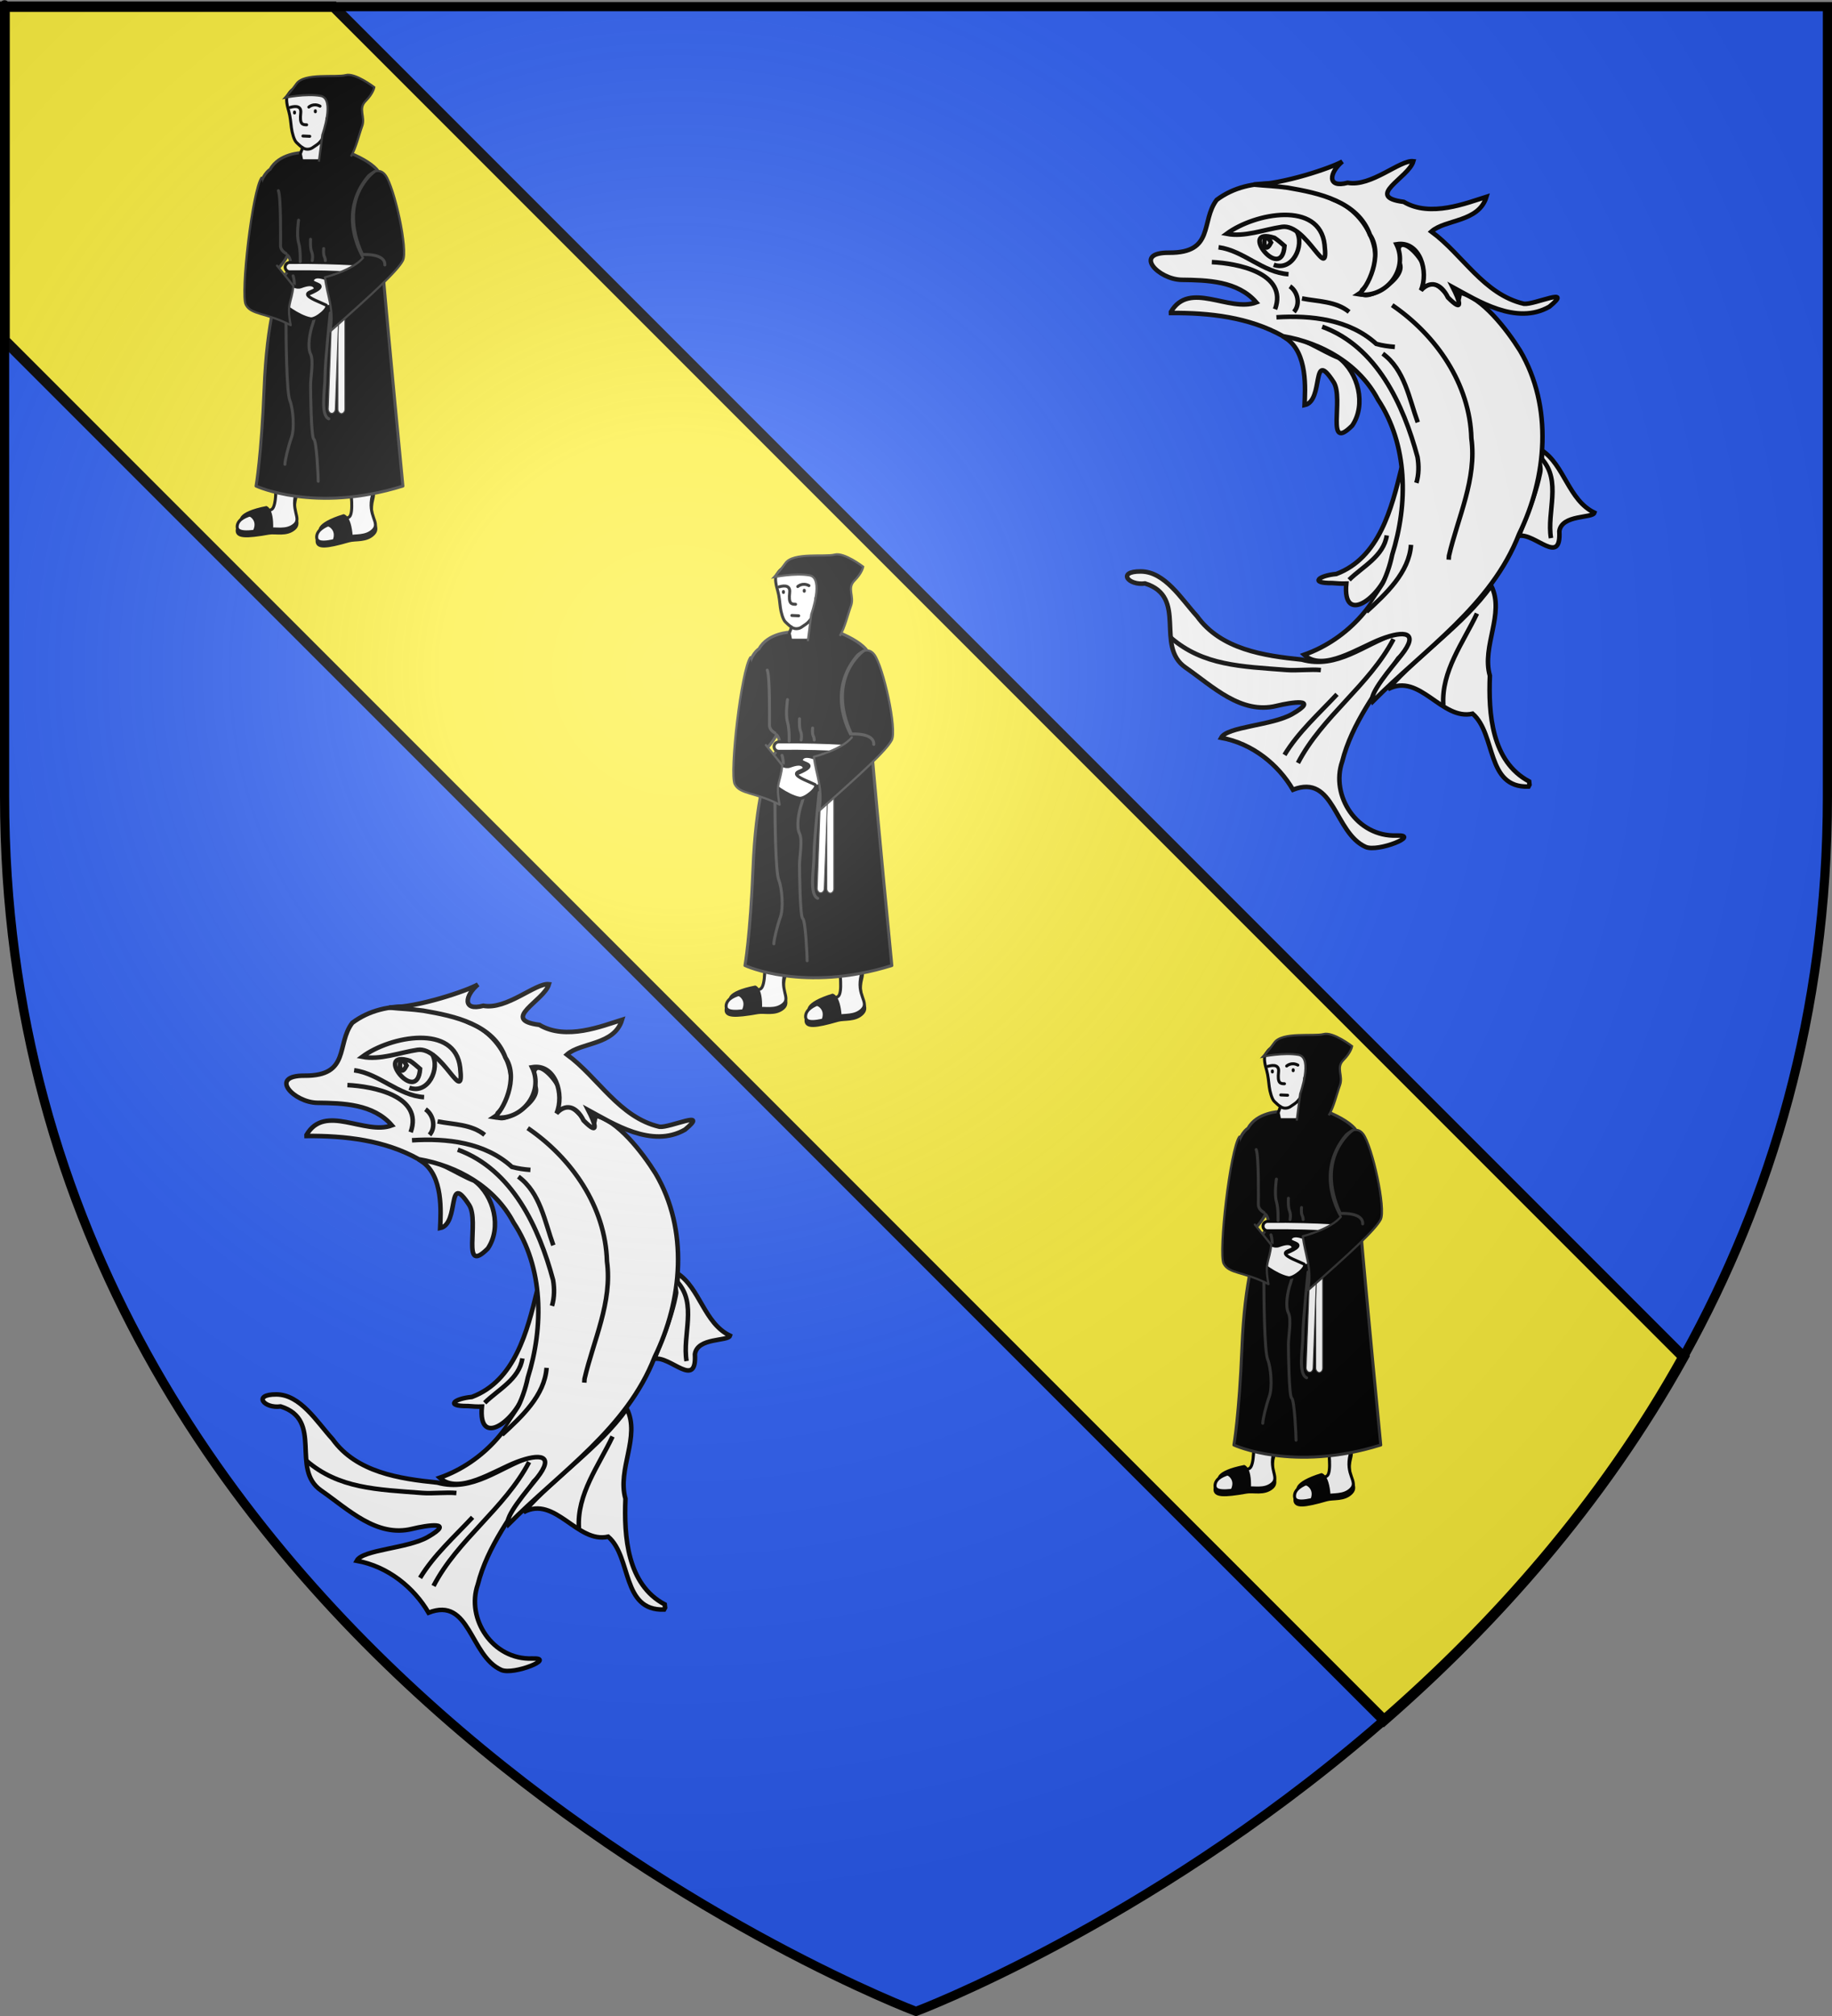
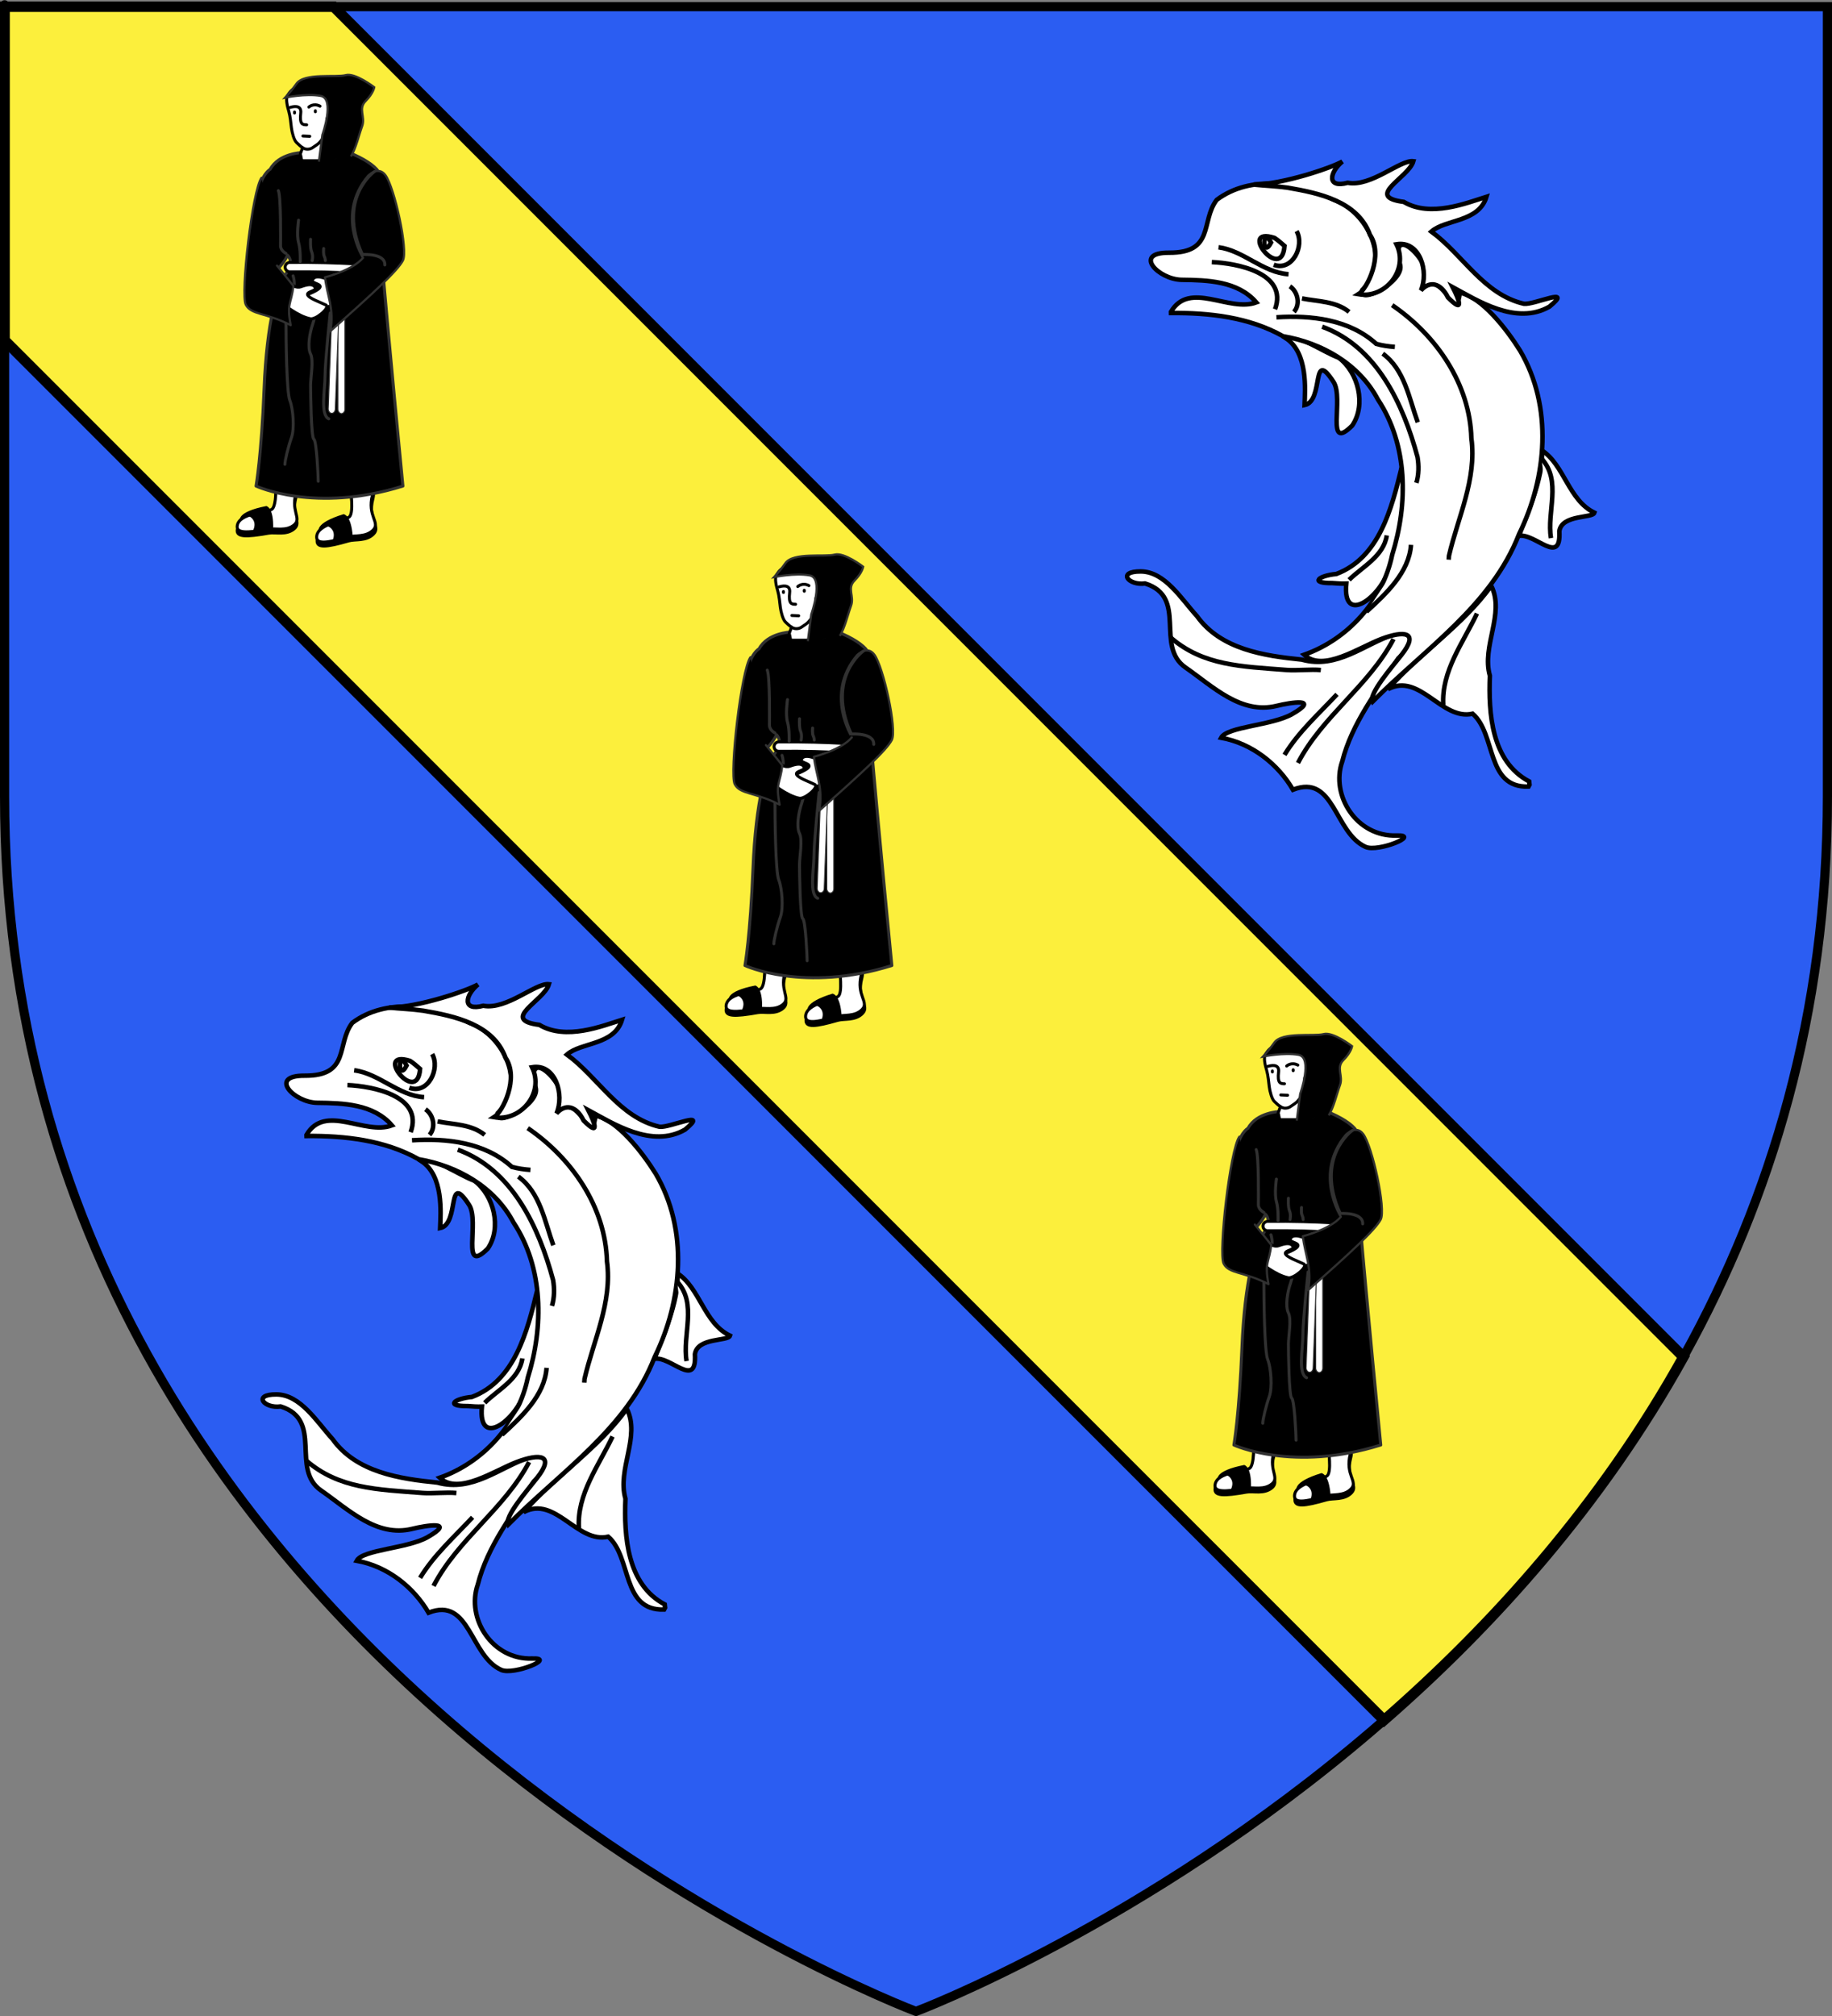
<svg xmlns="http://www.w3.org/2000/svg" xmlns:ns1="http://sodipodi.sourceforge.net/DTD/sodipodi-0.dtd" xmlns:ns2="http://www.inkscape.org/namespaces/inkscape" xmlns:ns4="http://ns.adobe.com/AdobeIllustrator/10.0/" xmlns:xlink="http://www.w3.org/1999/xlink" height="660" width="600" version="1.0" id="svg2" ns1:version="0.32" ns2:version="0.46" ns1:docname="Blason_Ile_Herm.svg" ns1:docbase="C:\Users\Augustin\Documents\heral" ns2:export-filename="/Users/Augustin/Documents/temp/tyty.png" ns2:export-xdpi="144" ns2:export-ydpi="144" ns2:output_extension="org.inkscape.output.svg.inkscape">
  <rect width="100%" height="100%" fill="#808080" stroke="none" />
  <ns1:namedview ns2:window-height="750" ns2:window-width="1280" ns2:pageshadow="2" ns2:pageopacity="0.0" guidetolerance="10.0" gridtolerance="10.0" objecttolerance="10.0" borderopacity="1.0" bordercolor="#666666" pagecolor="#ffffff" id="base" showgrid="false" height="660px" ns2:zoom="0.84848449" ns2:cx="236.25057" ns2:cy="329.99986" ns2:window-x="-8" ns2:window-y="-8" ns2:current-layer="layer4" />
  <desc id="desc4">Flag of Canton of Valais (Wallis)</desc>
  <defs id="defs6">
    <ns2:perspective ns1:type="inkscape:persp3d" ns2:vp_x="0 : 330 : 1" ns2:vp_y="0 : 1000 : 0" ns2:vp_z="600 : 330 : 1" ns2:persp3d-origin="300 : 220 : 1" id="perspective2905" />
    <linearGradient id="linearGradient2893">
      <stop style="stop-color:white;stop-opacity:0.314;" offset="0" id="stop2895" />
      <stop id="stop2897" offset="0.19" style="stop-color:white;stop-opacity:0.251;" />
      <stop style="stop-color:#6b6b6b;stop-opacity:0.125;" offset="0.6" id="stop2901" />
      <stop style="stop-color:black;stop-opacity:0.125;" offset="1" id="stop2899" />
    </linearGradient>
    <radialGradient ns2:collect="always" xlink:href="#linearGradient2893" id="radialGradient3163" gradientUnits="userSpaceOnUse" gradientTransform="matrix(1.353,0,0,1.349,-77.629,-85.747)" cx="221.445" cy="226.331" fx="221.445" fy="226.331" r="300" />
    <ns2:perspective id="perspective3167" ns2:persp3d-origin="95 : 91.666667 : 1" ns2:vp_z="190 : 137.5 : 1" ns2:vp_y="0 : 1000 : 0" ns2:vp_x="0 : 137.5 : 1" ns1:type="inkscape:persp3d" />
  </defs>
  <g ns2:groupmode="layer" id="layer3" ns2:label="Fond écu" style="display:inline" ns1:insensitive="true">
    <path id="path2855" style="fill:#2b5df2;fill-opacity:1;fill-rule:evenodd;stroke:none;stroke-width:1px;stroke-linecap:butt;stroke-linejoin:miter;stroke-opacity:1" d="M 300,658.5 C 300,658.5 598.5,546.18 598.5,260.728 C 598.5,-24.723 598.5,2.176 598.5,2.176 L 1.5,2.176 L 1.5,260.728 C 1.5,546.18 300,658.5 300,658.5 z" ns1:nodetypes="cccccc" />
    <path style="opacity:1;fill:#fcef3c;fill-rule:nonzero;stroke:#000000;stroke-width:3.426;stroke-linecap:round;stroke-miterlimit:4;stroke-dasharray:none;stroke-opacity:1" d="M 1.5,2.188 L 1.5,111.406 L 453.281,563.156 C 489.009,532.004 524.429,492.667 551.344,444.25 L 109.281,2.188 L 1.5,2.188 z" id="rect2907" />
  </g>
  <g ns2:groupmode="layer" id="layer4" ns2:label="Meubles">
    <g id="g2757" transform="matrix(0.355,0,0,0.355,-71.218,-88.051)">
      <path id="path2055" d="M 455.179,697.419 C 455.179,697.419 455.915,718.013 451.501,721.323 C 447.086,724.633 421.373,724.572 419.506,736.399 C 418.403,743.387 427.355,743.454 448.558,739.71 C 454.81,738.605 464.738,741.917 472.093,735.664 C 479.448,729.411 467.68,722.423 474.666,703.669 C 481.656,684.916 455.179,697.419 455.179,697.419 z" ns4:knockout="Off" style="opacity:1;stroke:#000000;stroke-width:2.75;stroke-linecap:round;stroke-linejoin:round" />
      <path id="path2057" d="M 455.179,693.743 C 455.179,693.743 455.915,714.336 451.501,717.646 C 447.086,720.956 421.373,720.895 419.506,732.722 C 418.403,739.71 427.355,739.778 448.558,736.033 C 454.81,734.929 464.738,738.24 472.093,731.987 C 479.448,725.734 467.68,718.747 474.666,699.992 C 481.656,681.238 455.179,693.743 455.179,693.743 z" ns4:knockout="Off" style="opacity:1;fill:#ffffff;stroke:#000000;stroke-width:2.75;stroke-linecap:round;stroke-linejoin:round" />
      <path id="path2059" d="M 432.009,740.446 C 432.009,740.446 438.628,732.725 433.479,726.472 C 428.329,720.219 422.079,728.311 422.079,728.311 C 422.079,728.311 418.033,720.219 446.351,714.703 C 446.351,714.703 453.337,715.806 452.602,736.032 C 452.602,736.033 444.881,738.608 432.009,740.446 z" ns4:knockout="Off" style="opacity:1" />
      <path id="path2061" d="M 524.542,704.088 C 524.542,704.088 527.43,724.492 523.387,728.244 C 519.342,731.997 493.764,734.629 493.147,746.588 C 492.78,753.654 501.69,752.784 522.386,746.84 C 528.487,745.087 538.707,747.341 545.369,740.353 C 552.029,733.365 539.592,727.646 544.579,708.263 C 549.566,688.881 524.542,704.088 524.542,704.088 z" ns4:knockout="Off" style="opacity:1;stroke:#000000;stroke-width:2.75;stroke-linecap:round;stroke-linejoin:round" />
      <path id="path2063" d="M 524.158,700.43 C 524.158,700.43 527.046,720.835 523.001,724.588 C 518.958,728.341 493.38,730.972 492.763,742.931 C 492.396,749.996 501.306,749.127 522.002,743.182 C 528.103,741.43 538.323,743.684 544.985,736.695 C 551.645,729.707 539.208,723.99 544.195,704.605 C 549.181,685.224 524.158,700.43 524.158,700.43 z" ns4:knockout="Off" style="opacity:1;fill:#ffffff;stroke:#000000;stroke-width:2.75;stroke-linecap:round;stroke-linejoin:round" />
      <path id="path2065" d="M 506.005,749.304 C 506.005,749.304 511.78,740.933 506.006,735.252 C 500.23,729.573 494.86,738.274 494.86,738.274 C 494.86,738.274 489.99,730.652 517.573,722.202 C 517.573,722.202 524.637,722.567 526.023,742.759 C 526.023,742.759 518.614,746.128 506.005,749.304 z" ns4:knockout="Off" style="opacity:1" />
      <path ns1:nodetypes="ccccssccsscsccscc" id="path2087" d="M 440.905,464.833 C 440.905,464.833 453.2,470.932 441.442,515.485 C 441.442,515.485 425.211,526.333 452.295,500.75 C 463.432,490.231 465.908,483.425 465.908,483.425 C 465.908,483.425 472.713,489.611 464.671,500.13 C 456.629,510.649 446.726,544.682 444.252,606.56 C 441.778,668.438 436.826,696.284 436.826,696.284 C 436.826,696.284 491.279,721.655 572.339,696.284 C 572.339,696.284 558.724,556.439 553.156,490.23 C 547.588,424.021 553.775,410.408 548.207,404.22 C 542.639,398.032 531.502,391.845 517.888,386.894 C 517.888,386.894 514.792,395.378 495.611,395.378 C 481.998,395.378 478.905,388.751 478.905,388.751 C 478.905,388.751 457.866,389.369 449.822,404.22 C 449.822,404.22 441.761,408.034 438.066,428.352 C 435.59,441.965 434.352,451.866 434.352,451.866 C 434.352,451.866 450.187,472.877 440.905,464.833 z" ns4:knockout="Off" style="opacity:1;stroke:#313131;stroke-width:2.75;stroke-linecap:round;stroke-linejoin:round" />
      <path id="path2083" d="M 479.744,384.2 C 477.598,382.846 475.728,380.838 474.259,379.532 C 471.869,377.406 470.009,370.234 469.478,365.984 C 468.947,361.733 468.415,355.357 467.087,350.841 C 465.758,346.325 463.898,339.153 466.024,335.965 C 468.15,332.778 472.665,323.746 492.855,328.527 C 513.045,333.309 521.813,344.733 523.406,351.638 C 524.998,358.544 523.672,364.921 519.686,371.563 C 515.7,378.206 517.886,386.895 517.886,386.895 L 505.607,396.27 L 479.041,396.27 L 477.711,389.893 L 479.571,384.846" ns4:knockout="Off" style="opacity:1;fill:#ffffff;stroke:#000000;stroke-width:2.75;stroke-linecap:round;stroke-linejoin:round" />
      <path id="path2085" d="M 500.824,371.828 C 500.824,371.828 496.839,379.001 493.121,381.392 C 489.403,383.783 488.074,385.642 484.089,385.642 C 482.552,385.642 481.093,385.05 479.744,384.2" ns4:knockout="Off" style="opacity:1;fill:#ffffff;stroke:#000000;stroke-width:2.75;stroke-linecap:round;stroke-linejoin:round" />
      <rect rx="3.242" ry="3.993" y="496.044" x="512.325" height="133.38" width="6.483" id="rect2746" style="opacity:1;fill:#ffffff;fill-rule:nonzero;stroke:#313131;stroke-width:0.902;stroke-linecap:round;stroke-miterlimit:4;stroke-dasharray:none;stroke-opacity:1" />
      <rect transform="matrix(0.999,3.6885952e-2,-3.6885952e-2,0.999,0,0)" style="opacity:1;fill:#ffffff;fill-rule:nonzero;stroke:#313131;stroke-width:0.902;stroke-linecap:round;stroke-miterlimit:4;stroke-dasharray:none;stroke-opacity:1" id="rect2748" width="6.483" height="133.38" x="526.351" y="476.879" ry="3.993" rx="3.242" />
      <path ns1:nodetypes="ccscsssssscc" id="path2103" d="M 526.002,491.296 C 511.684,490.515 491.773,489.827 467.958,490.067 C 465.575,490.092 463.662,492.044 463.685,494.426 C 463.71,496.809 465.662,498.721 468.044,498.698 C 517.043,498.201 549.326,501.661 549.645,501.695 C 549.609,501.691 549.579,501.668 549.543,501.665 C 549.71,501.671 549.872,501.717 550.039,501.721 C 552.346,501.76 554.275,499.981 554.422,497.678 C 554.428,497.586 554.431,497.494 554.431,497.402 C 554.431,495.217 552.785,493.357 550.584,493.117 C 550.554,493.114 550.187,493.076 549.648,493.022 L 526.002,491.296 z" ns4:knockout="Off" style="opacity:1;fill:#ffffff;stroke:#000000;stroke-width:2.75" />
      <path id="path2115" d="M 519.643,520.257 C 519.643,520.257 505.023,532.677 493.242,534.822 C 488.235,535.734 474.579,524.353 479.13,522.078 C 483.682,519.802 495.518,515.704 495.972,512.518 C 496.427,509.332 486.87,509.332 489.145,505.691 C 491.421,502.051 496.884,503.416 501.89,505.237 C 506.895,507.058 510.992,502.961 510.992,502.961 C 510.992,502.961 518.278,513.428 519.643,520.257 z" ns4:knockout="Off" style="opacity:1;fill:#ffffff;stroke:#000000;stroke-width:2.75;stroke-linecap:round;stroke-linejoin:round" />
      <path ns1:nodetypes="ccscccc" id="path2109" d="M 540.041,410.255 C 540.041,410.255 549.429,400.429 556.177,409.556 C 564.603,420.956 577.322,478.768 572.283,488.34 C 567.244,497.911 544.609,518.734 505.316,553.495 C 509.294,533.177 502.216,520.232 500.447,503.746 C 500.447,503.746 525.936,497.405 535.507,485.82 C 535.507,485.821 509.814,446.023 540.041,410.255 z" ns4:knockout="Off" style="opacity:1;stroke:#313131;stroke-width:2;stroke-linecap:round;stroke-linejoin:round" />
      <g style="stroke:#313131" id="g2736">
        <path style="opacity:1;fill:none;stroke:#313131;stroke-width:2.75;stroke-linecap:round;stroke-linejoin:round" ns4:knockout="Off" d="M 476.062,451.062 C 476.062,451.062 474.046,464.663 476.062,471.716 C 478.077,478.768 477.573,489.348 477.573,489.348" id="path2089" />
        <path style="opacity:1;fill:none;stroke:#313131;stroke-width:2.75;stroke-linecap:round;stroke-linejoin:round" ns4:knockout="Off" d="M 487.145,468.694 C 487.145,468.694 486.64,476.753 488.151,480.28 C 489.663,483.807 488.656,488.341 488.656,488.341" id="path2091" />
        <path style="opacity:1;fill:none;stroke:#313131;stroke-width:2.75;stroke-linecap:round;stroke-linejoin:round" ns4:knockout="Off" d="M 499.236,477.258 C 499.236,477.258 498.732,482.294 499.741,484.309 C 500.749,486.324 500.748,488.341 500.748,488.341" id="path2093" />
        <path style="opacity:1;fill:none;stroke:#313131;stroke-width:2.75;stroke-linecap:round;stroke-linejoin:round" ns4:knockout="Off" d="M 471.023,502.445 C 471.023,502.445 473.543,510.002 471.023,515.543 C 468.506,521.085 464.474,521.085 464.474,541.234 C 464.474,561.384 464.98,609.746 468.001,617.304 C 471.021,624.861 472.535,642.995 469.512,651.56 C 466.49,660.124 463.468,672.719 463.468,676.244" id="path2095" />
        <path style="opacity:1;fill:none;stroke:#313131;stroke-width:2.75;stroke-linecap:round;stroke-linejoin:round" ns4:knockout="Off" d="M 490.168,532.167 C 490.168,532.167 492.18,538.212 489.16,546.777 C 486.139,555.341 484.122,568.438 487.146,574.483 C 490.17,580.529 487.146,596.146 487.146,603.199 C 487.146,610.251 487.651,651.561 490.17,653.073 C 492.688,654.585 494.2,687.33 494.2,691.864" id="path2097" />
        <path ns1:nodetypes="csc" style="opacity:1;fill:none;stroke:#313131;stroke-width:2.75;stroke-linecap:round;stroke-linejoin:round" ns4:knockout="Off" d="M 505.282,536.702 C 505.282,536.702 500.493,582.211 500.493,594.806 C 500.493,607.401 495.873,630.742 503.934,634.269" id="path2099" />
        <path style="opacity:1;fill:none;stroke:#313131;stroke-width:2.75;stroke-linecap:round;stroke-linejoin:round" ns4:knockout="Off" d="M 457.423,423.857 C 459.941,429.903 459.436,470.203 459.436,474.738 C 459.436,479.273 464.474,481.791 464.474,481.791" id="path2101" />
        <path style="opacity:1;fill:none;stroke:#313131;stroke-width:2.75;stroke-linecap:round;stroke-linejoin:round" ns4:knockout="Off" d="M 546.087,406.225 C 546.087,406.225 511.326,430.911 535.004,482.799 C 535.004,482.799 556.163,481.289 555.658,492.37" id="path2117" />
      </g>
      <path style="opacity:1;fill:#ffffff;stroke:#000000;stroke-width:2.75;stroke-linecap:round;stroke-linejoin:round" ns4:knockout="Off" d="M 460.657,527.439 C 460.657,527.439 475.277,539.86 487.058,542.005 C 492.065,542.917 505.721,531.536 501.17,529.26 C 496.617,526.985 484.782,522.887 484.328,519.701 C 483.873,516.515 493.43,516.515 491.154,512.874 C 488.879,509.233 483.416,510.598 478.41,512.42 C 473.404,514.241 469.308,510.144 469.308,510.144 C 469.308,510.144 462.022,520.611 460.657,527.439 z" id="path2755" />
      <path id="path2123" d="M 468.319,347.07 C 474.054,345.35 478.743,346.139 478.067,352.231 C 476.92,362.553 479.501,363.126 483.514,363.126" ns4:knockout="Off" style="opacity:1;fill:none;stroke:#000000;stroke-width:2.75;stroke-linecap:round;stroke-linejoin:round" />
      <path id="path2125" d="M 485.522,346.784 C 485.522,346.784 489.823,342.769 495.844,345.924" ns4:knockout="Off" style="opacity:1;fill:none;stroke:#000000;stroke-width:2.75;stroke-linecap:round;stroke-linejoin:round" />
      <line id="line2127" y2="351.085" x2="491.543" y1="350.224" x1="491.543" ns4:knockout="Off" style="opacity:1;fill:none;stroke:#000000;stroke-width:2.75;stroke-linecap:round;stroke-linejoin:round" />
      <line id="line2129" y2="352.231" x2="472.333" y1="351.371" x1="472.333" ns4:knockout="Off" style="opacity:1;fill:none;stroke:#000000;stroke-width:2.75;stroke-linecap:round;stroke-linejoin:round" />
      <line id="line2131" y2="373.734" x2="486.382" y1="373.448" x1="480.075" ns4:knockout="Off" style="opacity:1;fill:none;stroke:#000000;stroke-width:2.75;stroke-linecap:round;stroke-linejoin:round" />
      <path id="path2133" d="M 504.555,360.702 C 503.495,363.586 504.565,367.275 508.832,365.71 C 513.102,364.145 517.102,359.22 512.64,356.28 C 508.178,353.341 508.436,350.125 509.697,348.57" ns4:knockout="Off" style="opacity:1;fill:none;stroke:#000000;stroke-width:2.75;stroke-linecap:round;stroke-linejoin:round" />
      <path id="path2135" d="M 511.562,363.93 C 510.504,366.814 511.576,370.502 515.842,368.938 C 520.113,367.372 524.112,362.448 519.651,359.508 C 515.188,356.568 515.444,353.353 516.708,351.798" ns4:knockout="Off" style="opacity:1;fill:none;stroke:#000000;stroke-width:2.75;stroke-linecap:round;stroke-linejoin:round" />
      <path id="path2137" d="M 518.256,368.338 C 517.197,371.222 518.268,374.912 522.534,373.348 C 526.802,371.783 530.803,366.858 526.341,363.918 C 521.879,360.978 522.135,357.763 523.401,356.207" ns4:knockout="Off" style="opacity:1;fill:none;stroke:#000000;stroke-width:2.75;stroke-linecap:round;stroke-linejoin:round" />
      <path id="path2139" d="M 515.501,366.723 C 514.444,369.607 515.513,373.297 519.779,371.732 C 524.05,370.167 528.05,365.243 523.588,362.301 C 519.128,359.36 519.384,356.146 520.645,354.591" ns4:knockout="Off" style="opacity:1;fill:none;stroke:#000000;stroke-width:2.75;stroke-linecap:round;stroke-linejoin:round" />
      <path id="path2141" d="M 510.169,363.009 C 509.112,365.893 510.182,369.583 514.45,368.018 C 518.718,366.453 522.717,361.527 518.256,358.587 C 513.794,355.646 514.052,352.432 515.314,350.877" ns4:knockout="Off" style="opacity:1;fill:none;stroke:#000000;stroke-width:2.75;stroke-linecap:round;stroke-linejoin:round" />
      <path id="path2143" d="M 507.559,360.692 C 506.498,363.574 507.569,367.265 511.836,365.7 C 516.107,364.135 520.107,359.21 515.645,356.27 C 511.183,353.328 511.442,350.115 512.702,348.56" ns4:knockout="Off" style="opacity:1;fill:none;stroke:#000000;stroke-width:2.75;stroke-linecap:round;stroke-linejoin:round" />
      <path id="path2145" d="M 502.472,356.94 C 501.412,359.824 502.481,363.515 506.749,361.949 C 511.021,360.384 515.02,355.459 510.556,352.517 C 506.096,349.579 506.353,346.364 507.613,344.809" ns4:knockout="Off" style="opacity:1;fill:none;stroke:#000000;stroke-width:2.75;stroke-linecap:round;stroke-linejoin:round" />
      <path id="path2147" d="M 504.995,353.829 C 503.938,356.713 505.008,360.404 509.276,358.839 C 513.547,357.274 517.547,352.347 513.083,349.407 C 508.623,346.467 508.878,343.252 510.143,341.699" ns4:knockout="Off" style="opacity:1;fill:none;stroke:#000000;stroke-width:2.75;stroke-linecap:round;stroke-linejoin:round" />
      <path id="path2149" d="M 516.836,364.022 C 515.779,366.907 516.851,370.597 521.117,369.032 C 525.386,367.465 529.385,362.542 524.923,359.6 C 520.461,356.658 520.719,353.445 521.983,351.89" ns4:knockout="Off" style="opacity:1;fill:none;stroke:#000000;stroke-width:2.75;stroke-linecap:round;stroke-linejoin:round" />
      <path id="path2151" d="M 512.861,362.595 C 511.802,365.479 512.872,369.168 517.14,367.605 C 521.41,366.04 525.411,361.115 520.947,358.173 C 516.485,355.233 516.743,352.018 518.007,350.465" ns4:knockout="Off" style="opacity:1;fill:none;stroke:#000000;stroke-width:2.75;stroke-linecap:round;stroke-linejoin:round" />
      <path ns1:nodetypes="csscsscscc" id="path2734" d="M 524.346,392.341 C 529.134,384.36 531.529,373.187 534.721,364.408 C 537.913,355.629 530.73,348.446 537.913,341.263 C 545.096,334.08 545.894,328.494 545.894,328.494 C 545.894,328.494 528.336,314.926 519.557,317.32 C 510.778,319.715 481.249,314.926 474.066,325.301 C 469.5,331.896 463.691,338.071 463.691,338.071 C 463.691,338.071 482.845,334.08 496.413,336.475 C 509.98,338.869 498.009,372.389 498.009,372.389 L 494.816,397.13" style="fill:#000000;fill-rule:evenodd;stroke:#313131;stroke-width:2;stroke-linecap:butt;stroke-linejoin:miter;stroke-opacity:1" />
      <path style="opacity:1;stroke:#313131;stroke-width:2;stroke-linecap:round;stroke-linejoin:round" ns4:knockout="Off" d="M 441.88,411.95 C 433.454,423.35 422.331,519.471 427.37,529.042 C 432.409,538.613 446.265,536.292 468.799,547.908 C 464.82,527.591 469.504,528.213 471.273,511.727 C 471.273,511.727 465.736,504.587 456.165,493.002" id="path2753" ns1:nodetypes="csccc" />
    </g>
    <use x="0" y="0" xlink:href="#g2757" id="use2957" transform="translate(160.127,156.97)" width="600" height="660" />
    <use height="660" width="600" transform="translate(320.253,313.94)" id="use2959" xlink:href="#g2757" y="0" x="0" />
    <g id="g3170" transform="matrix(0.855,0,0,0.855,79.989,315.383)" style="fill:#ffffff">
      <path ns1:nodetypes="cccccczcsssccss" id="path2323" d="M 110.334,266.186 C 95.04,266.754 84.928,250.851 89.464,237.851 C 93.172,223.151 102.851,210.877 110.896,198.398 C 115.521,194.388 119.144,187.177 109.686,188.987 C 97.896,192.886 87.612,202.599 73.981,198.821 C 59.5,197.363 42.98,194.92 33.843,182.189 C 27.758,175.512 21.552,165.124 12.312,165.059 C 3.073,164.994 7.571,170.539 13.956,169.666 C 30.522,174.876 17.57,193.597 29.423,201.83 C 39.893,209.104 50.687,219.878 64.282,216.544 C 70.072,215.124 81.075,213.462 70.324,219.655 C 62.627,224.089 45.378,224.438 43.083,228.747 C 55.104,230.924 64.991,239.028 70.599,248.634 C 86.547,242.394 86.34,265.102 98.426,270.537 C 103.194,272.681 119.744,265.836 110.334,266.186 z" style="fill:#ffffff;stroke:#000000;stroke-width:1.736" />
      <path ns1:nodetypes="ccccccccc" id="path2325" d="M 161.068,245.461 C 146.645,237.825 145.449,219.434 146.026,204.987 C 142.783,193.627 151.876,181.265 146.567,170.567 C 135.612,185.799 119.322,196.143 107.006,210.136 C 119.218,203.635 127.509,222.27 139.425,219.538 C 148.535,227.391 144.439,247.969 160.833,247.434 L 161.21,246.723 L 161.068,245.461 L 161.068,245.461 z" style="fill:#ffffff;stroke:#000000;stroke-width:1.736" />
      <path ns1:nodetypes="ccccc" id="path2327" d="M 186.079,142.562 C 176.1,137.778 174.585,124.29 165.893,118.675 C 166.979,128.962 158.982,146.247 157.157,151.438 C 163.296,150.258 173.392,163.184 172.635,149.646 C 173.574,143.175 185.405,144.783 186.079,142.562 z" style="fill:#ffffff;stroke:#000000;stroke-width:1.736" />
      <path ns1:nodetypes="czcccc" id="polygon2329" d="M 91.04,169.714 C 89.474,185.969 104.254,175.04 107.627,163.535 C 111.012,151.989 114.798,138.285 112.184,125.41 C 108.425,140.792 103.717,159.825 87.209,166.031 C 80.505,166.643 76.748,169.61 85.664,169.505 C 87.451,169.658 89.245,169.776 91.04,169.714 z" style="fill:#ffffff;stroke:#000000;stroke-width:1.736" />
      <path ns1:nodetypes="cccscc" id="path2331" d="M 88.182,83.254 C 81.675,80.827 72.206,73.821 67.907,75.773 C 76.381,81.362 75.267,95.479 75.038,101.367 C 82.677,99.83 77.431,79.141 86.149,92.513 C 90.273,98.84 82.808,119.668 93.293,109.216 C 98.751,101.213 95.631,88.925 88.182,83.254 z" style="fill:#ffffff;stroke:#000000;stroke-width:1.736" />
      <path ns1:nodetypes="cccccsscccccccccssccc" id="path2333" d="M 23.87,66.105 C 38.548,65.983 53.81,67.678 66.807,75 C 81.657,77.535 95.954,85.613 103.151,99.241 C 114.657,116.573 114.729,139.209 108.625,158.628 C 105.017,176.212 91.734,191.024 74.876,196.966 C 82.076,203.797 95.886,194.158 104.434,190.924 C 113.266,187.583 119.154,188.173 112.132,197.07 C 108.324,201.895 99.501,212.079 101.094,214.921 C 121.056,194.805 146.584,178.184 157.229,150.72 C 167.886,128.983 170.241,101.987 157.591,80.514 C 152.463,72.283 142.867,59.928 134.512,58.309 C 133.346,69.616 128.644,52.075 121.611,55.053 C 125.282,47.696 106.838,29.538 111.711,47.933 C 112.864,54.289 95.483,63.226 97.111,57.34 C 108.469,46.59 99.409,27.579 86.405,22.817 C 72.777,15.887 54.33,13.109 41.396,22.777 C 35.15,30.972 40.704,43.131 23.129,43.014 C 9.105,42.919 19.078,53.299 28.016,53.399 C 37.713,53.508 49.475,53.801 56.566,62.043 C 46.134,65.939 30.946,53.533 23.857,65.681 L 23.87,66.105 z" style="fill:#ffffff;stroke:#000000;stroke-width:1.736" />
      <path ns1:nodetypes="ccccccccccccccccc" id="path2339" d="M 55.485,16.931 C 66.669,16.88 85.517,10.44 89.535,8.088 C 84.565,12.232 83.401,18.44 91.562,16.237 C 100.535,17.916 111.65,7.387 116.706,7.994 C 114.906,14.374 97.709,21.605 113.04,23.553 C 123.256,29.646 137.178,23.958 144.716,21.609 C 141.735,31.425 129.031,30.137 123.611,34.924 C 135.64,43.714 143.587,58.983 159.086,62.574 C 163.104,63.023 178.406,55.775 168.839,63.676 C 156.105,70.974 141.172,61.281 131.769,56.186 C 134.277,61.062 136.351,66.573 129.988,60.174 C 127.085,54.342 122.927,53.757 119.616,57.451 C 122.713,50.337 119.301,38.256 110.249,39.779 C 115.06,49.563 106.015,60.711 95.681,58.913 C 99.108,56.779 105.381,43.871 100.086,36.148 C 95.466,23.297 80.508,20.187 68.624,18.134 C 63.897,17.47 60.231,17.417 55.485,16.931 z" style="fill:#ffffff;stroke:#000000;stroke-width:1.736" />
-       <path ns1:nodetypes="cssc" id="polygon2341" d="M 45.19,35.779 C 56.019,27.781 80.804,23.073 82.708,39.947 C 84.461,55.475 75.954,31.704 66.378,33.125 C 59.369,34.165 52.07,37.126 45.19,35.779 z" style="fill:#ffffff;stroke:#000000;stroke-width:1.736" />
      <path id="ellipse2343" d="M 67.361,40.418 C 66.335,54.894 49.089,32.746 63.523,37.344 C 64.904,38.237 66.12,39.348 67.361,40.418 z" style="fill:#ffffff;stroke:#000000;stroke-width:1.736" />
      <path id="circle2345" d="M 62.204,39.13 C 58.779,45.747 58.779,32.512 62.204,39.13 z" style="fill:#ffffff;stroke:#000000;stroke-width:1.736" />
      <path id="polyline2347" d="M 71.998,34.749 C 75.15,40.344 70.432,50.289 63.235,47.636" style="fill:none;stroke:#000000;stroke-width:1.736" />
      <path id="path2349" d="M 108.601,63.105 C 125.473,74.61 138.38,93.214 138.944,114.104 C 141.068,129.731 133.777,144.302 130.358,159.077 C 130.324,159.568 130.291,160.058 130.258,160.548" style="fill:#ffffff;stroke:#000000;stroke-width:1.736" />
      <path id="path2351" d="M 104.993,81.667 C 113.418,87.811 115.067,98.807 118.401,107.958" style="fill:#ffffff;stroke:#000000;stroke-width:1.736" />
      <path id="path2353" d="M 39.518,46.61 C 49.22,47.05 68.752,50.766 63.746,64.655" style="fill:#ffffff;stroke:#000000;stroke-width:1.736" />
      <path id="path2355" d="M 42.096,40.936 C 51.808,42.245 59.007,50.623 68.906,51.248" style="fill:#ffffff;stroke:#000000;stroke-width:1.736" />
      <path id="polyline2357" d="M 69.422,55.883 C 72.487,57.945 73.515,62.82 70.969,65.683" style="fill:#ffffff;stroke:#000000;stroke-width:1.736" />
      <path id="path2359" d="M 74.059,60.526 C 80.168,61.738 87.012,61.549 92.104,65.685" style="fill:#ffffff;stroke:#000000;stroke-width:1.736" />
      <path id="path2361" d="M 64.263,67.746 C 77.598,66.891 92.254,68.557 102.525,77.938 C 104.844,78.579 107.237,78.912 109.632,79.087" style="fill:#ffffff;stroke:#000000;stroke-width:1.736" />
      <path ns1:nodetypes="cc" id="path2363" d="M 115.82,154.876 C 115.084,165.515 106.185,173.663 98.74,180.496" style="fill:#ffffff;stroke:#000000;stroke-width:1.736" />
      <path id="polyline2365" d="M 106.542,151.262 C 105.326,159.269 97.327,163.129 92.106,168.276" style="fill:#ffffff;stroke:#000000;stroke-width:1.736" />
      <path id="path2367" d="M 165.829,121.88 C 173.659,130.351 167.732,142.332 169.437,152.298" style="fill:#ffffff;stroke:#000000;stroke-width:1.736" />
      <path ns1:nodetypes="csc" id="path2369" d="M 23.83,190.447 C 36.233,201.133 50.728,201.449 68.305,202.794 C 72.054,203.081 77.531,202.45 81.277,202.82" style="fill:#ffffff;stroke:#000000;stroke-width:1.736" />
      <path id="path2371" d="M 67.359,235.299 C 72.707,226.483 80.506,219.584 87.465,212.1" style="fill:#ffffff;stroke:#000000;stroke-width:1.736" />
      <path id="path2373" d="M 72.512,238.395 C 81.842,220.456 99.713,208.845 109.118,190.965" style="fill:#ffffff;stroke:#000000;stroke-width:1.736" />
      <path id="path2375" d="M 128.193,216.226 C 127.389,203.224 135.811,192.328 141.083,181.169" style="fill:#ffffff;stroke:#000000;stroke-width:1.736" />
      <path id="path2377" d="M 81.793,71.356 C 102.713,78.967 112.913,101.181 118.303,121.237 C 118.864,124.522 118.832,127.947 117.88,131.158" style="fill:none;stroke:#000000;stroke-width:1.736" />
    </g>
    <use x="0" y="0" xlink:href="#g3170" id="use3198" transform="translate(283.107,-269.429)" width="600" height="660" />
  </g>
  <g ns2:groupmode="layer" id="layer2" ns2:label="Reflet final" ns1:insensitive="true">
-     <path ns1:nodetypes="cccccc" d="M 300,658.5 C 300,658.5 598.5,546.18 598.5,260.728 C 598.5,-24.723 598.5,2.176 598.5,2.176 L 1.5,2.176 L 1.5,260.728 C 1.5,546.18 300,658.5 300,658.5 z " style="opacity:1;fill:url(#radialGradient3163);fill-opacity:1;fill-rule:evenodd;stroke:none;stroke-width:1px;stroke-linecap:butt;stroke-linejoin:miter;stroke-opacity:1" id="path2875" ns2:export-xdpi="144" ns2:export-ydpi="144" />
-   </g>
+     </g>
  <g ns2:groupmode="layer" id="layer1" ns2:label="Contour final" ns1:insensitive="true">
    <path ns1:nodetypes="cccccc" d="M 300,658.5 C 300,658.5 1.5,546.18 1.5,260.728 C 1.5,-24.723 1.5,2.176 1.5,2.176 L 598.5,2.176 L 598.5,260.728 C 598.5,546.18 300,658.5 300,658.5 z " style="opacity:1;fill:none;fill-opacity:1;fill-rule:evenodd;stroke:#000000;stroke-width:3;stroke-linecap:butt;stroke-linejoin:miter;stroke-miterlimit:4;stroke-dasharray:none;stroke-opacity:1" id="path1411" ns2:export-xdpi="144" ns2:export-ydpi="144" />
  </g>
</svg>